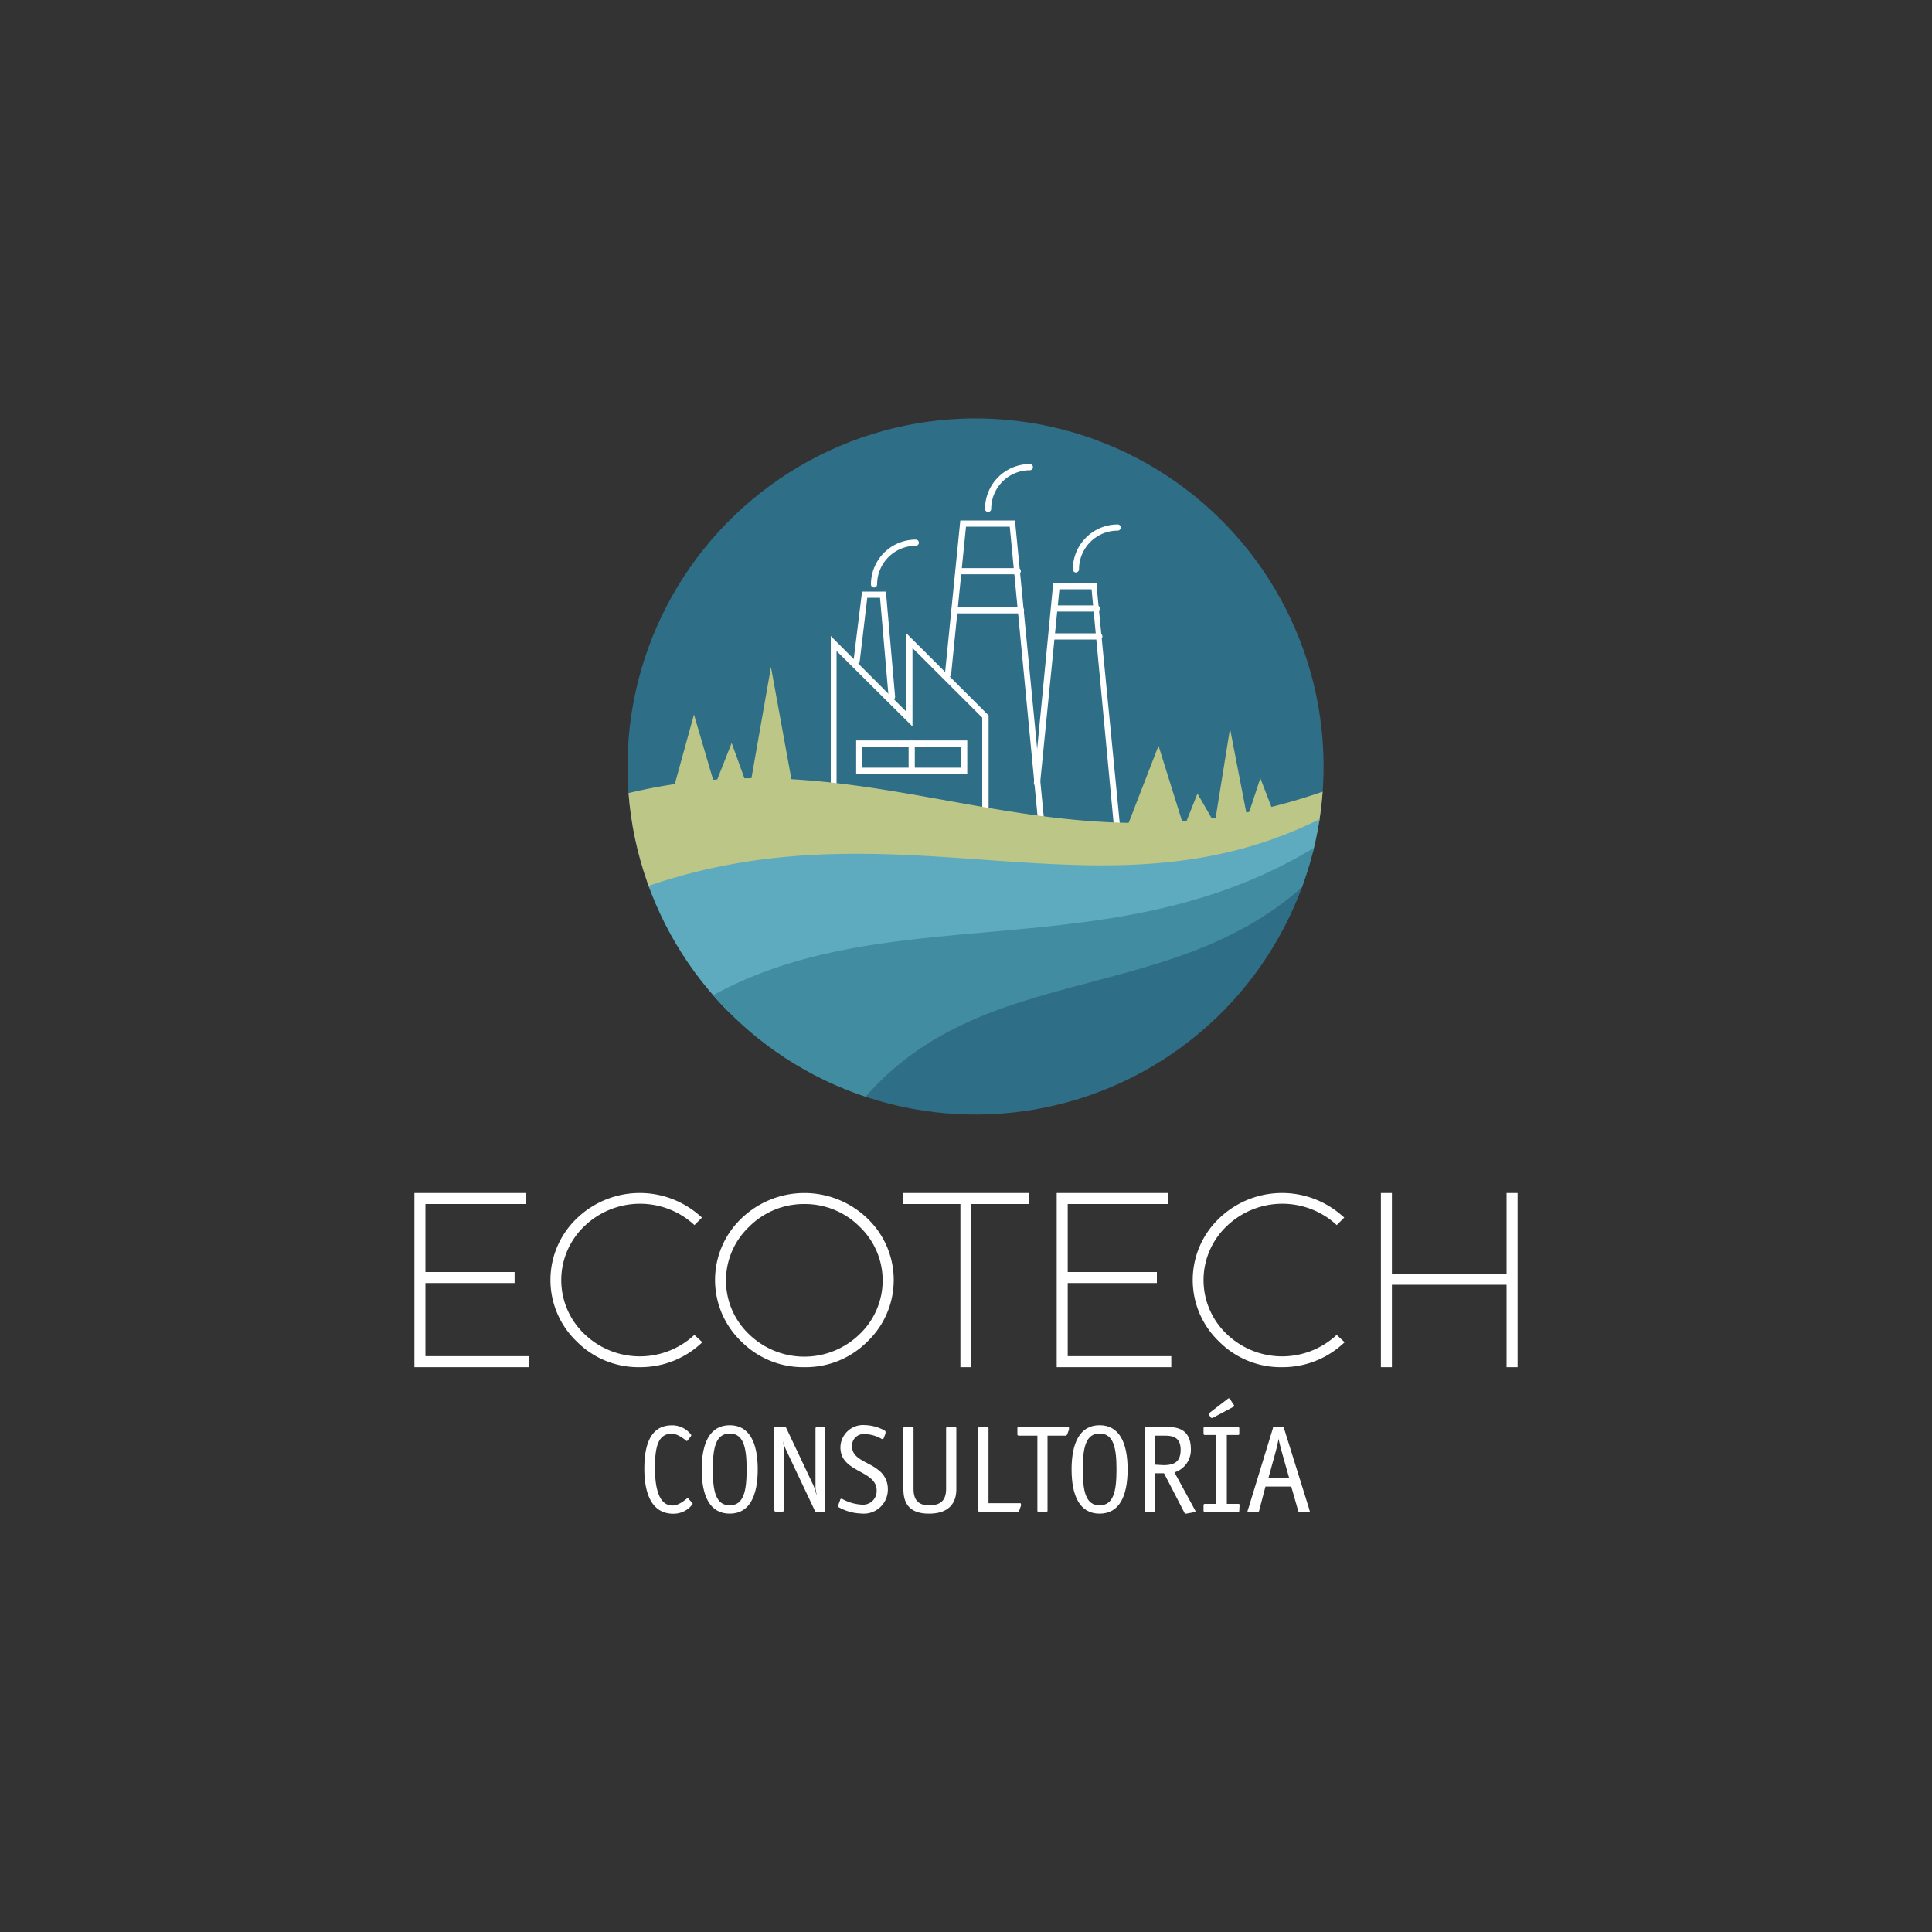
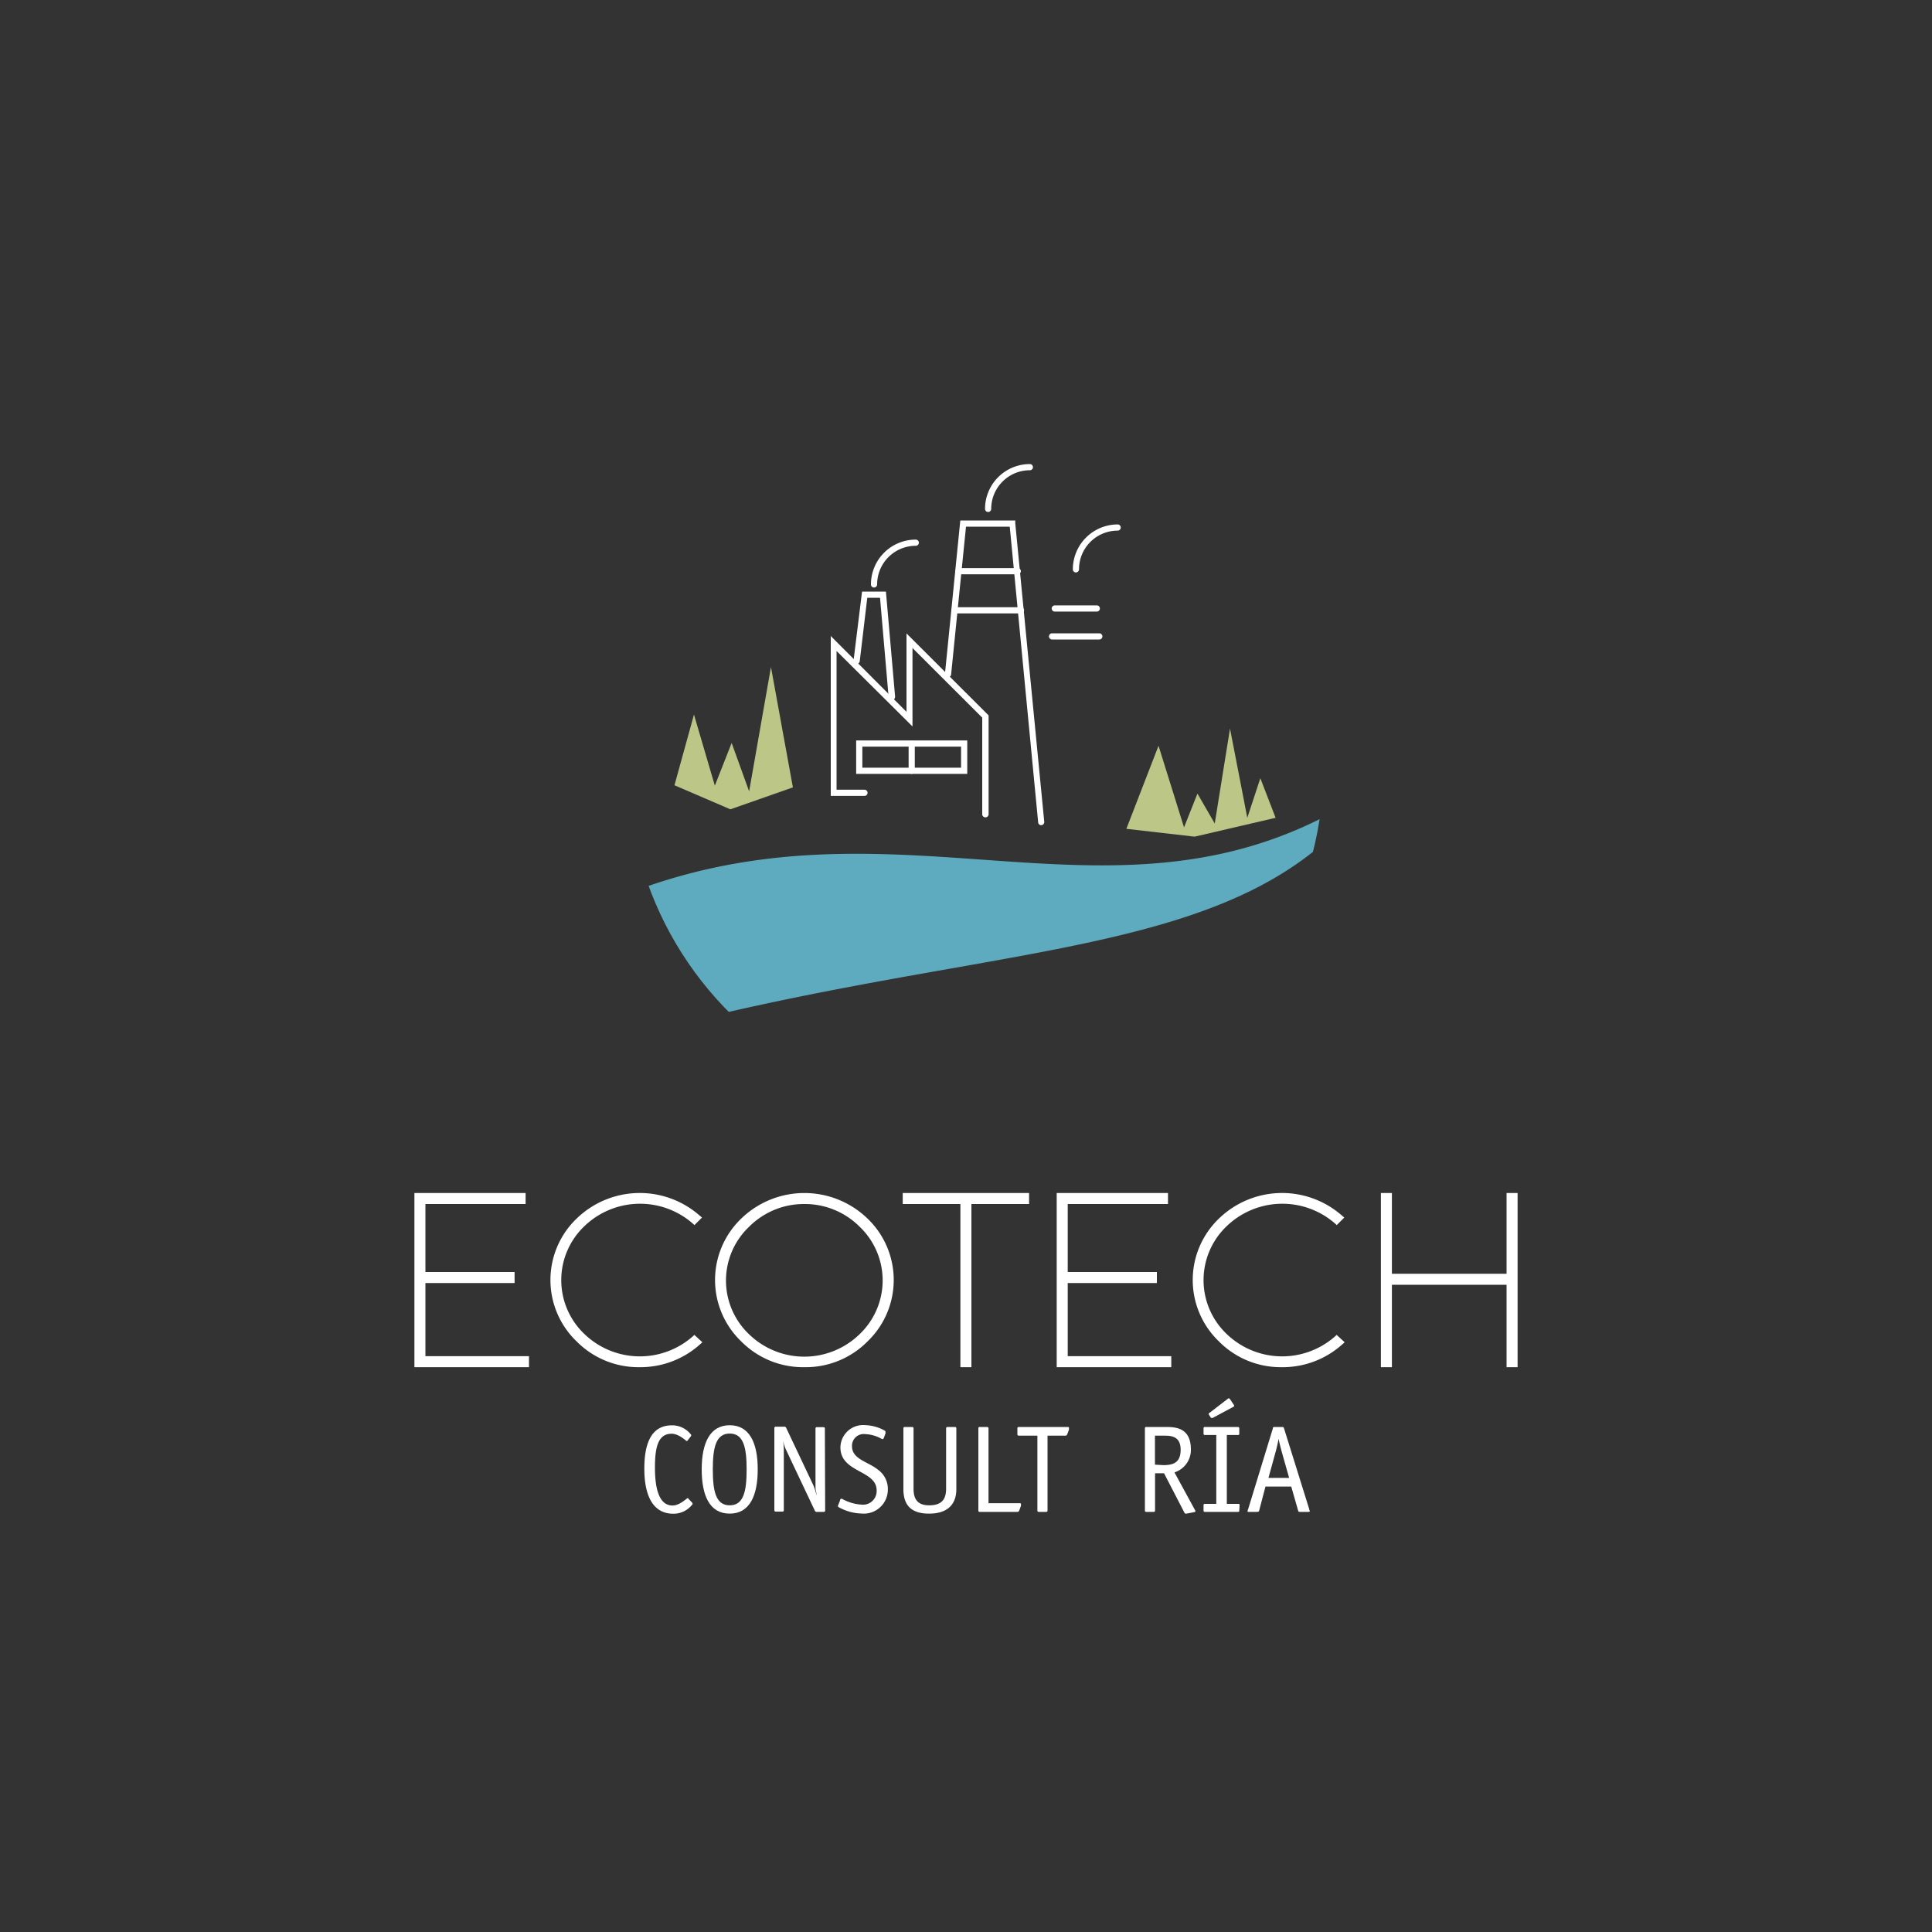
<svg xmlns="http://www.w3.org/2000/svg" id="Capa_1" data-name="Capa 1" viewBox="0 0 200 200">
  <rect x="0" y="0" width="200" height="200" fill="#333333" stroke="none" />
  <defs>
    <style>.cls-1{fill:#2f6e87;}.cls-2{fill:#fff;}.cls-3{clip-path:url(#clip-path);}.cls-4{fill:#bcc687;}.cls-5{fill:#5eabbf;}.cls-6{fill:#418ca1;}</style>
    <clipPath id="clip-path">
      <circle class="cls-1" cx="100.99" cy="79.34" r="36.03" transform="translate(-10.14 14.97) rotate(-8.07)" />
    </clipPath>
  </defs>
  <path class="cls-2" d="M71.62,155.52a.26.26,0,0,1,.08.18,2.45,2.45,0,0,1-2,1c-2.18,0-3-2-3-4.66,0-2.44.62-4.49,2.86-4.49a2.45,2.45,0,0,1,2,1,.26.26,0,0,1-.08.18l-.26.34s-.08.11-.13.11-.81-.76-1.56-.76c-1.38,0-1.73,1.32-1.73,3.5,0,2.38.51,3.93,1.82,3.93.75,0,1.47-.76,1.56-.76s.09.07.13.11Z" />
  <path class="cls-2" d="M75.54,156.69c-2.07,0-2.9-1.85-2.9-4.58s.85-4.57,2.9-4.57,2.9,1.83,2.9,4.57S77.59,156.69,75.54,156.69Zm1.75-4.58c0-2.24-.31-3.71-1.75-3.71s-1.75,1.47-1.75,3.71.3,3.72,1.75,3.72S77.29,154.35,77.29,152.11Z" />
  <path class="cls-2" d="M85.42,156.36a.14.14,0,0,1-.15.15h-.72a.2.2,0,0,1-.2-.13l-3-6.34a4.83,4.83,0,0,1-.34-1.12l0,0a5.7,5.7,0,0,1,.13,1.14v6.27a.13.13,0,0,1-.15.15h-.67a.14.14,0,0,1-.16-.15v-8.49a.14.14,0,0,1,.16-.15h.87a.19.19,0,0,1,.19.11l2.84,6a7.54,7.54,0,0,1,.31,1l0,0c0-.27-.11-.55-.11-.79v-6.12a.13.13,0,0,1,.15-.15h.67a.13.13,0,0,1,.15.15Z" />
  <path class="cls-2" d="M91.51,148.81c-.05.1-.05.17-.14.17a.37.37,0,0,1-.18-.07,3.68,3.68,0,0,0-1.63-.45,1.21,1.21,0,0,0-1.36,1.26c0,1.35,1.68,1.59,2.71,2.44a2.44,2.44,0,0,1,1,2,2.49,2.49,0,0,1-2.73,2.52,5.14,5.14,0,0,1-2.33-.64.16.16,0,0,1-.11-.14.64.64,0,0,1,.06-.16l.16-.42c0-.1.07-.17.14-.17a.34.34,0,0,1,.18.07,4.69,4.69,0,0,0,1.94.54,1.41,1.41,0,0,0,1.53-1.47c0-2.13-3.75-1.81-3.75-4.46a2.35,2.35,0,0,1,2.56-2.3,4.44,4.44,0,0,1,2,.55.2.2,0,0,1,.11.14s0,.1,0,.16Z" />
  <path class="cls-2" d="M99,154.15c0,1.54-.86,2.54-2.83,2.54s-2.65-1-2.65-2.54v-6.28a.13.13,0,0,1,.15-.15h.74c.11,0,.16.05.16.15v6.25c0,1.06.41,1.71,1.62,1.71s1.75-.54,1.75-1.71v-6.25a.14.14,0,0,1,.16-.15h.74c.11,0,.16.05.16.15Z" />
  <path class="cls-2" d="M105.54,155.61c.09,0,.15,0,.15.1s0,.11,0,.17l-.18.49a.2.2,0,0,1-.2.14h-3.88a.13.13,0,0,1-.15-.15v-8.49a.13.13,0,0,1,.15-.15h.74c.11,0,.16.05.16.15v7.74Z" />
  <path class="cls-2" d="M108.44,148.62v7.74a.13.13,0,0,1-.15.15h-.75a.13.13,0,0,1-.15-.15v-7.74h-1.91a.14.14,0,0,1-.16-.16v-.58c0-.09,0-.16.18-.16h5c.09,0,.16,0,.16.1s0,.1,0,.17l-.18.49a.21.21,0,0,1-.21.14Z" />
-   <path class="cls-2" d="M113.83,156.69c-2.06,0-2.9-1.85-2.9-4.58s.85-4.57,2.9-4.57,2.9,1.83,2.9,4.57S115.89,156.69,113.83,156.69Zm1.75-4.58c0-2.24-.31-3.71-1.75-3.71s-1.74,1.47-1.74,3.71.29,3.72,1.74,3.72S115.58,154.35,115.58,152.11Z" />
  <path class="cls-2" d="M123.7,156.31a.33.33,0,0,1,.06.14s-.06.07-.14.09l-.81.15a.17.17,0,0,1-.2-.1l-2.11-4.08h-.93v3.85a.13.13,0,0,1-.15.15h-.75a.13.13,0,0,1-.15-.15v-8.49a.13.13,0,0,1,.15-.15h2c1,0,2.61.06,2.61,2.33a2.44,2.44,0,0,1-1.7,2.37Zm-3.29-4.64c1,0,1.81-.22,1.81-1.59s-.93-1.46-1.66-1.46h-1v3Z" />
  <path class="cls-2" d="M128.29,156.36c0,.1,0,.15-.16.15h-3.39a.13.13,0,0,1-.15-.15v-.53a.13.13,0,0,1,.15-.15h1.17v-7.13h-1.17a.13.13,0,0,1-.15-.15v-.53a.13.13,0,0,1,.15-.15h3.39c.11,0,.16.05.16.15v.53c0,.1,0,.15-.16.15H127v7.13h1.16c.11,0,.16,0,.16.15Zm-2.75-9.58a.2.2,0,0,1-.13,0s-.07,0-.11-.1l-.12-.18s-.06-.09-.06-.13,0-.07.1-.12l1.86-1.43s.08-.07.13-.07.09.07.13.1l.37.56a.17.17,0,0,1,.05.12c0,.06-.05.09-.11.12Z" />
  <path class="cls-2" d="M135.53,156.22c0,.09.05.15.06.21s-.05.08-.18.08h-.79c-.16,0-.21,0-.24-.14l-.71-2.48H131l-.65,2.48c0,.09-.08.14-.23.14h-.8c-.13,0-.18,0-.18-.08a1.7,1.7,0,0,1,.07-.21l2.56-8.36c0-.13.06-.14.2-.14h.75c.11,0,.15,0,.2.14Zm-2.88-6.06c-.1-.4-.23-.86-.29-1.22h0c-.05.31-.18.87-.27,1.22l-.78,2.83h2.14Z" />
  <path class="cls-2" d="M54.09,124.32H43.72V132H53v.5H43.72v8.21H54.44v.5H43.22V123.82H54.09Z" />
  <polygon class="cls-2" points="54.76 141.53 42.9 141.53 42.9 123.5 54.41 123.5 54.41 124.64 44.04 124.64 44.04 131.68 53.27 131.68 53.27 132.82 44.04 132.82 44.04 140.39 54.76 140.39 54.76 141.53" />
  <path class="cls-2" d="M66.23,123.82a8.81,8.81,0,0,1,6,2.24l-.32.32a8.63,8.63,0,0,0-11.62.33,8,8,0,0,0,0,11.61,8.61,8.61,0,0,0,11.62.3l.35.32a8.86,8.86,0,0,1-6,2.27,8.73,8.73,0,0,1-6.3-2.56,8.48,8.48,0,0,1,0-12.28A8.72,8.72,0,0,1,66.23,123.82Z" />
  <path class="cls-2" d="M66.23,141.53a9,9,0,0,1-6.53-2.66,8.81,8.81,0,0,1,0-12.73,9.39,9.39,0,0,1,12.71-.32l.26.22-.78.78-.22-.2a8.3,8.3,0,0,0-11.18.32,7.7,7.7,0,0,0,0,11.15,8.28,8.28,0,0,0,11.18.29l.21-.19.83.76-.27.24A9.22,9.22,0,0,1,66.23,141.53Z" />
  <path class="cls-2" d="M77,126.37a9.07,9.07,0,0,1,12.61,0,8.5,8.5,0,0,1,0,12.28,9,9,0,0,1-12.61,0,8.48,8.48,0,0,1,0-12.28Zm12.26.35a8.6,8.6,0,0,0-11.92,0,8,8,0,0,0,0,11.58,8.54,8.54,0,0,0,11.89,0,8,8,0,0,0,0-11.58Z" />
  <path class="cls-2" d="M83.27,141.53a9,9,0,0,1-6.53-2.66,8.81,8.81,0,0,1,0-12.73h0a9.4,9.4,0,0,1,13.06,0,8.81,8.81,0,0,1,0,12.73A9,9,0,0,1,83.27,141.53Zm0-16.89A8,8,0,0,0,77.54,127a7.67,7.67,0,0,0,0,11.12,8.21,8.21,0,0,0,11.44,0A7.68,7.68,0,0,0,89,127,8,8,0,0,0,83.27,124.64ZM77,126.37l.12.12Z" />
  <path class="cls-2" d="M106.21,124.32h-6v16.89h-.5V124.32h-6v-.5h12.44Z" />
  <polygon class="cls-2" points="100.56 141.53 99.42 141.53 99.42 124.64 93.45 124.64 93.45 123.5 106.53 123.5 106.53 124.64 100.56 124.64 100.56 141.53" />
  <path class="cls-2" d="M120.58,124.32H110.21V132h9.23v.5h-9.23v8.21h10.72v.5H109.71V123.82h10.87Z" />
  <polygon class="cls-2" points="121.25 141.53 109.39 141.53 109.39 123.5 120.91 123.5 120.91 124.64 110.53 124.64 110.53 131.68 119.76 131.68 119.76 132.82 110.53 132.82 110.53 140.39 121.25 140.39 121.25 141.53" />
  <path class="cls-2" d="M132.72,123.82a8.81,8.81,0,0,1,6,2.24l-.32.32a8.63,8.63,0,0,0-11.62.33,8,8,0,0,0,0,11.61,8.61,8.61,0,0,0,11.62.3l.35.32a8.86,8.86,0,0,1-6,2.27,8.73,8.73,0,0,1-6.3-2.56,8.48,8.48,0,0,1,0-12.28A8.72,8.72,0,0,1,132.72,123.82Z" />
  <path class="cls-2" d="M132.72,141.53a9,9,0,0,1-6.53-2.66,8.81,8.81,0,0,1,0-12.73,9.39,9.39,0,0,1,12.71-.32l.26.22-.78.78-.22-.2a8.3,8.3,0,0,0-11.18.32,7.7,7.7,0,0,0,0,11.15,8.28,8.28,0,0,0,11.18.29l.21-.19.83.76-.27.24A9.22,9.22,0,0,1,132.72,141.53Z" />
  <path class="cls-2" d="M156.78,141.21h-.5v-8.53H143.77v8.53h-.5V123.82h.5v8.36h12.51v-8.36h.5Z" />
  <polygon class="cls-2" points="157.1 141.53 155.96 141.53 155.96 133 144.09 133 144.09 141.53 142.95 141.53 142.95 123.5 144.09 123.5 144.09 131.86 155.96 131.86 155.96 123.5 157.1 123.5 157.1 141.53" />
-   <circle class="cls-1" cx="100.99" cy="79.34" r="36.03" transform="translate(-10.14 14.97) rotate(-8.07)" />
  <g class="cls-3">
    <path class="cls-2" d="M102,84.61a.32.32,0,0,1-.32-.32v-10l-7.22-7.21v8.12L86.6,67.39V81.75h2.89a.32.32,0,0,1,0,.64H86V65.84l7.84,7.85V65.57l8.5,8.49V84.29A.32.32,0,0,1,102,84.61Z" />
-     <path class="cls-2" d="M115.69,86.44a.31.31,0,0,1-.32-.29L113,61h-3.33l-2,20.09a.32.32,0,0,1-.35.28.31.31,0,0,1-.29-.35l2-20.66h4.49l0,.29L116,86.09a.33.33,0,0,1-.29.35Z" />
    <path class="cls-2" d="M107.79,85.42a.31.31,0,0,1-.32-.29l-2.94-30.61H100l-1.54,15.3a.32.32,0,1,1-.64-.06l1.59-15.88h5.69l0,.29,3,30.9a.32.32,0,0,1-.29.35Z" />
    <path class="cls-2" d="M92.31,72.46a.33.33,0,0,1-.32-.3L91.1,61.88H89.78L89,68.45a.33.33,0,0,1-.36.28.32.32,0,0,1-.28-.36l.88-7.13h2.47l.95,10.87a.33.33,0,0,1-.29.35Z" />
    <path class="cls-2" d="M105.36,59.45H99.22a.32.32,0,0,1-.32-.32.32.32,0,0,1,.32-.32h6.14a.32.32,0,0,1,.32.32A.33.33,0,0,1,105.36,59.45Z" />
    <path class="cls-2" d="M105.69,63.5H98.81a.32.32,0,1,1,0-.64h6.88a.32.32,0,0,1,0,.64Z" />
    <path class="cls-2" d="M113.54,63.31h-4.35a.32.32,0,0,1-.32-.32.33.33,0,0,1,.32-.32h4.35a.32.32,0,0,1,.32.32A.32.32,0,0,1,113.54,63.31Z" />
    <path class="cls-2" d="M113.8,66.2h-4.89a.32.32,0,0,1,0-.64h4.89a.32.32,0,0,1,0,.64Z" />
    <path class="cls-2" d="M100.13,80.11H88.63V76.65h11.5Zm-10.86-.64H99.49V77.29H89.27Z" />
    <path class="cls-2" d="M94.38,80.11a.32.32,0,0,1-.32-.32V77a.32.32,0,1,1,.64,0v2.82A.32.32,0,0,1,94.38,80.11Z" />
    <path class="cls-2" d="M90.48,60.82a.32.32,0,0,1-.32-.32,4.64,4.64,0,0,1,4.64-4.64.32.32,0,0,1,.32.32.32.32,0,0,1-.32.32,4,4,0,0,0-4,4A.32.32,0,0,1,90.48,60.82Z" />
    <path class="cls-2" d="M102.29,53a.32.32,0,0,1-.32-.32,4.64,4.64,0,0,1,4.64-4.64.32.32,0,0,1,0,.64,4,4,0,0,0-4,4A.32.32,0,0,1,102.29,53Z" />
    <path class="cls-2" d="M111.38,59.26a.32.32,0,0,1-.32-.32,4.65,4.65,0,0,1,4.64-4.65.32.32,0,0,1,.32.32.32.32,0,0,1-.32.32,4,4,0,0,0-4,4A.33.33,0,0,1,111.38,59.26Z" />
-     <path class="cls-4" d="M137.45,81.77c-28.63,10.2-46.12-6.35-73.12.51-2.52.64-2,8.72,0,10.37,32.92-8.57,59.49,4,73.12-8.4A2.45,2.45,0,0,0,137.45,81.77Z" />
    <path class="cls-5" d="M137.45,84.37C114,96.66,92.36,81.89,65,92.49c-2.42.94.72,12.49,2.71,14.15,32.92-8.58,56.15-7.43,69.78-19.79A2.45,2.45,0,0,0,137.45,84.37Z" />
-     <path class="cls-6" d="M138.42,86.21c-22.74,15.72-48.3,5.14-68,18.93-2.12,1.49,13.29,12.24,15.29,13.9,12.72-22.38,37-12.29,52.5-30.69C138.64,87.88,138.86,86.65,138.42,86.21Z" />
    <polygon class="cls-4" points="132.05 84.66 130.47 80.56 129.12 84.66 127.33 75.42 125.75 85.25 123.96 82.15 122.57 85.65 119.93 77.2 116.6 85.8 123.67 86.61 132.05 84.66" />
    <polygon class="cls-4" points="82.08 81.51 79.81 69.05 77.55 81.92 75.74 76.91 74 81.33 71.84 73.97 69.82 81.29 75.61 83.78 82.08 81.51" />
  </g>
</svg>